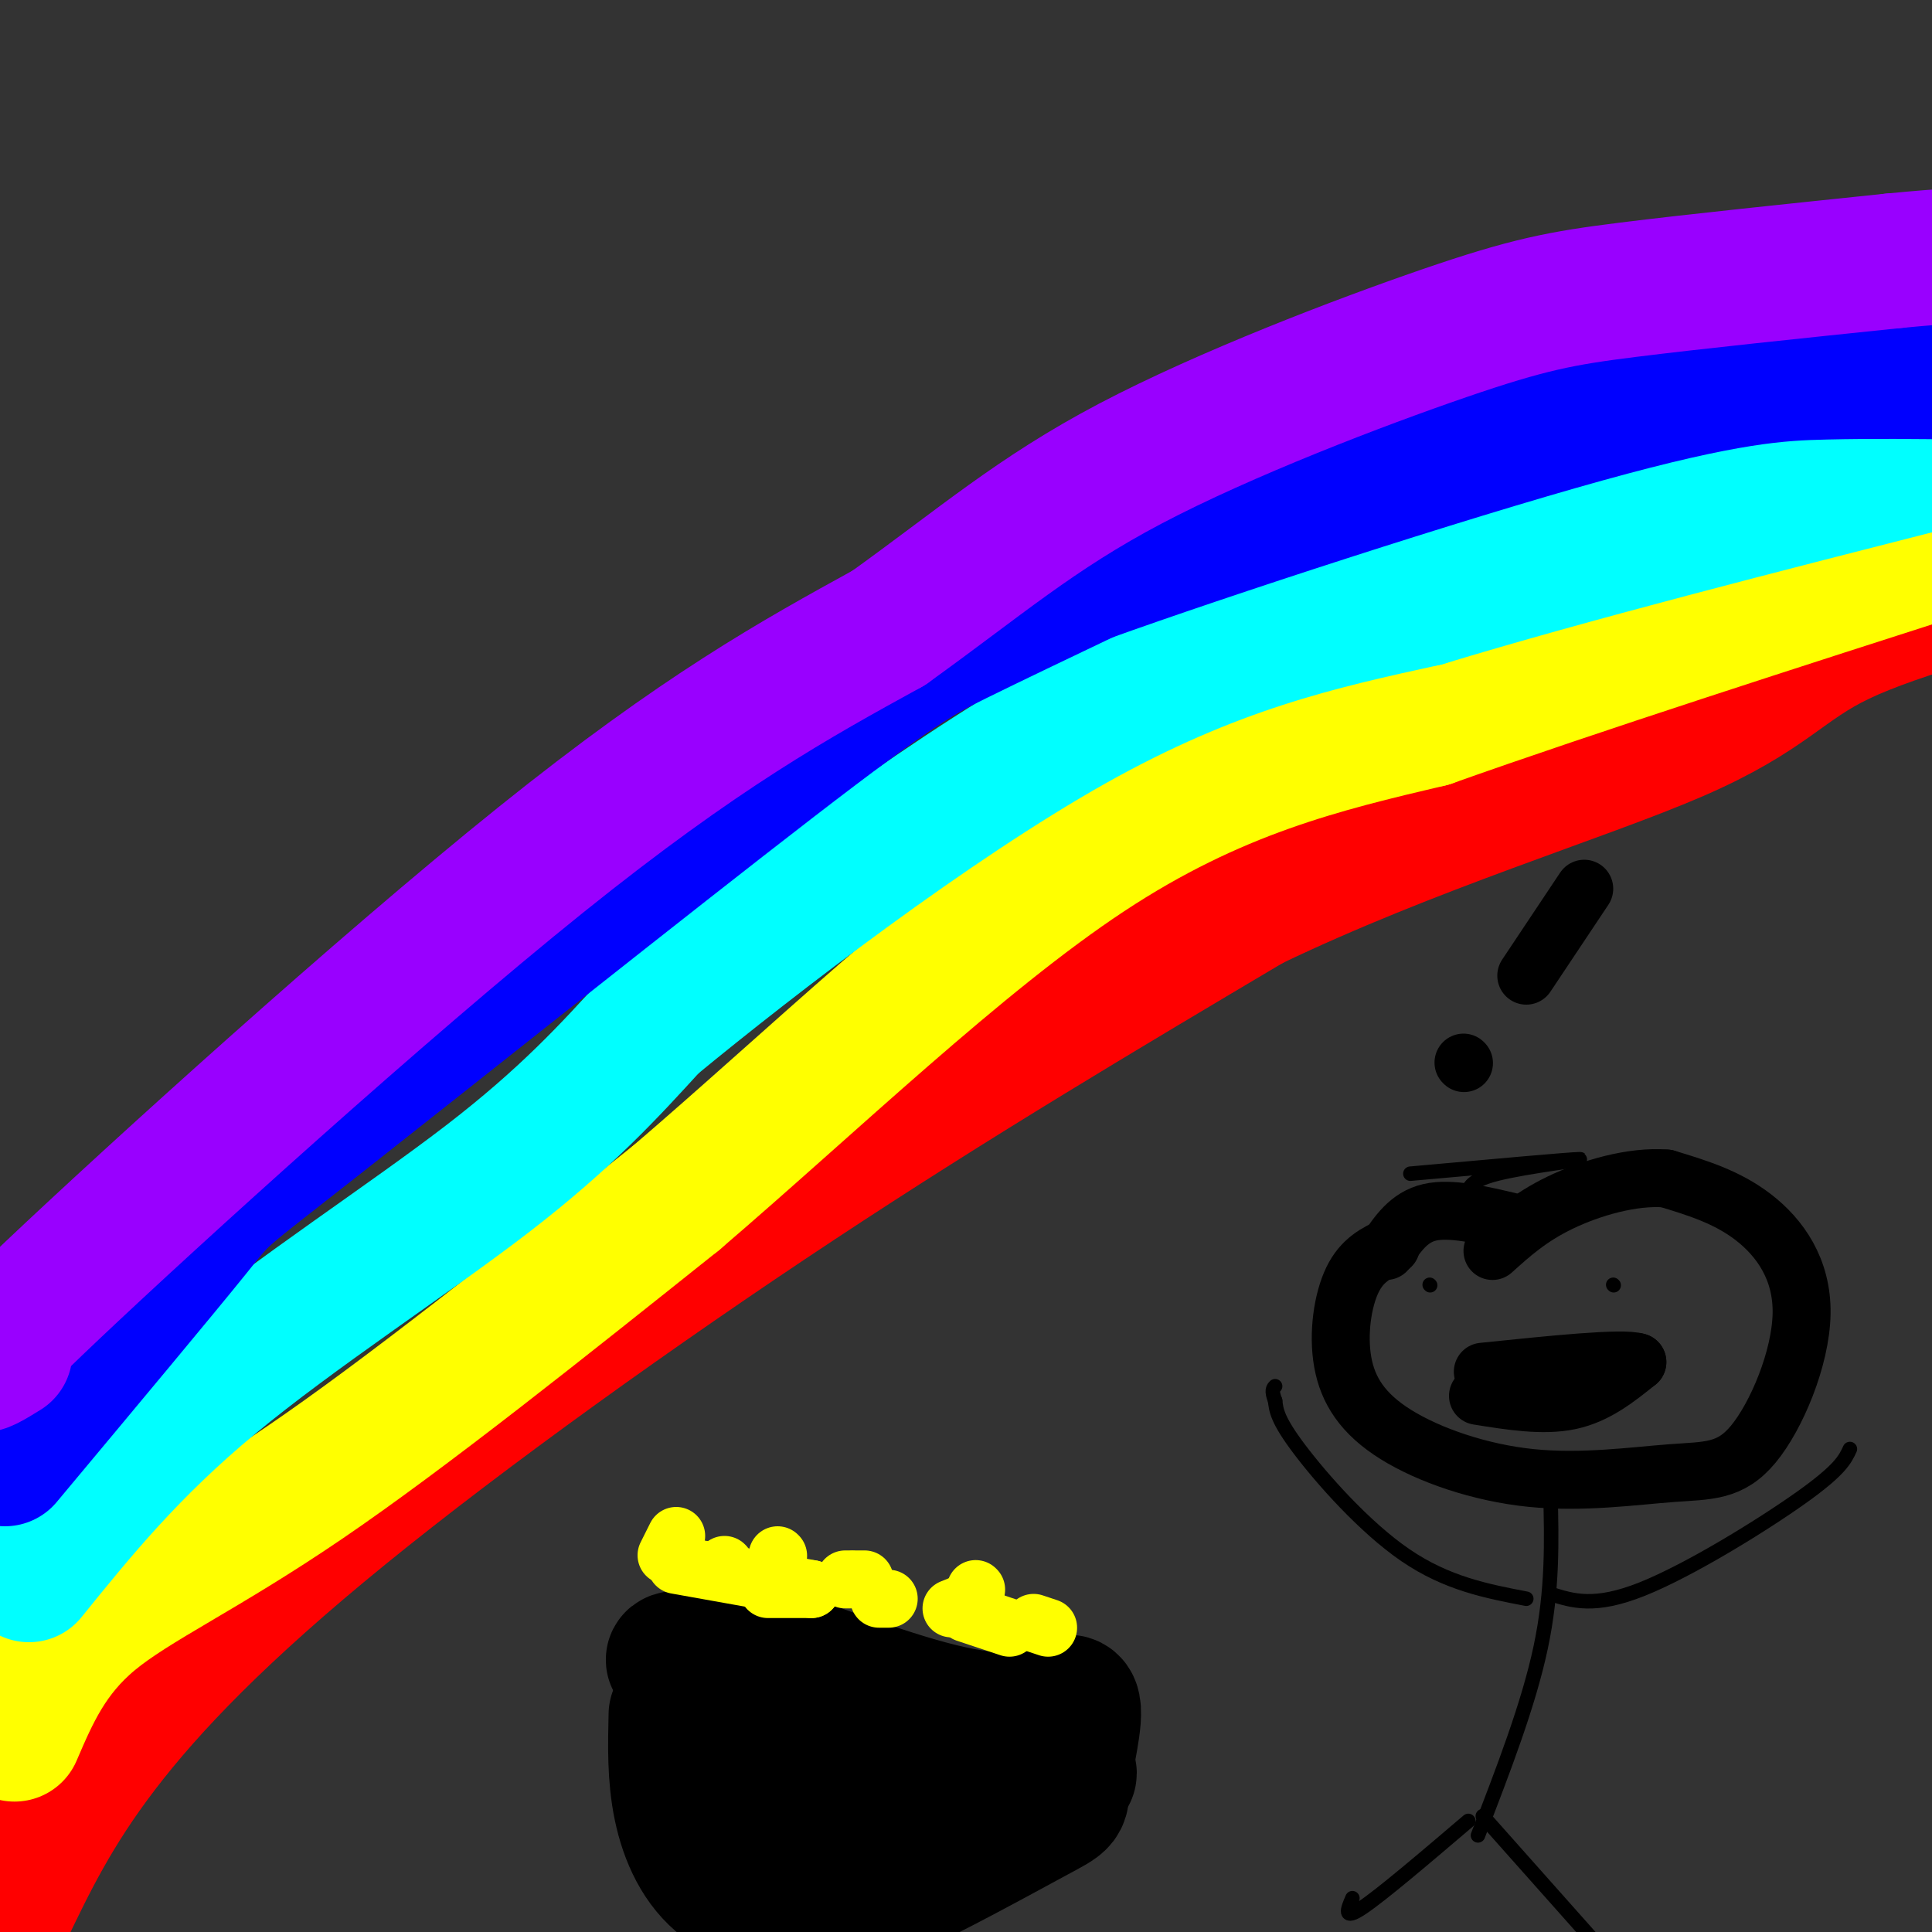
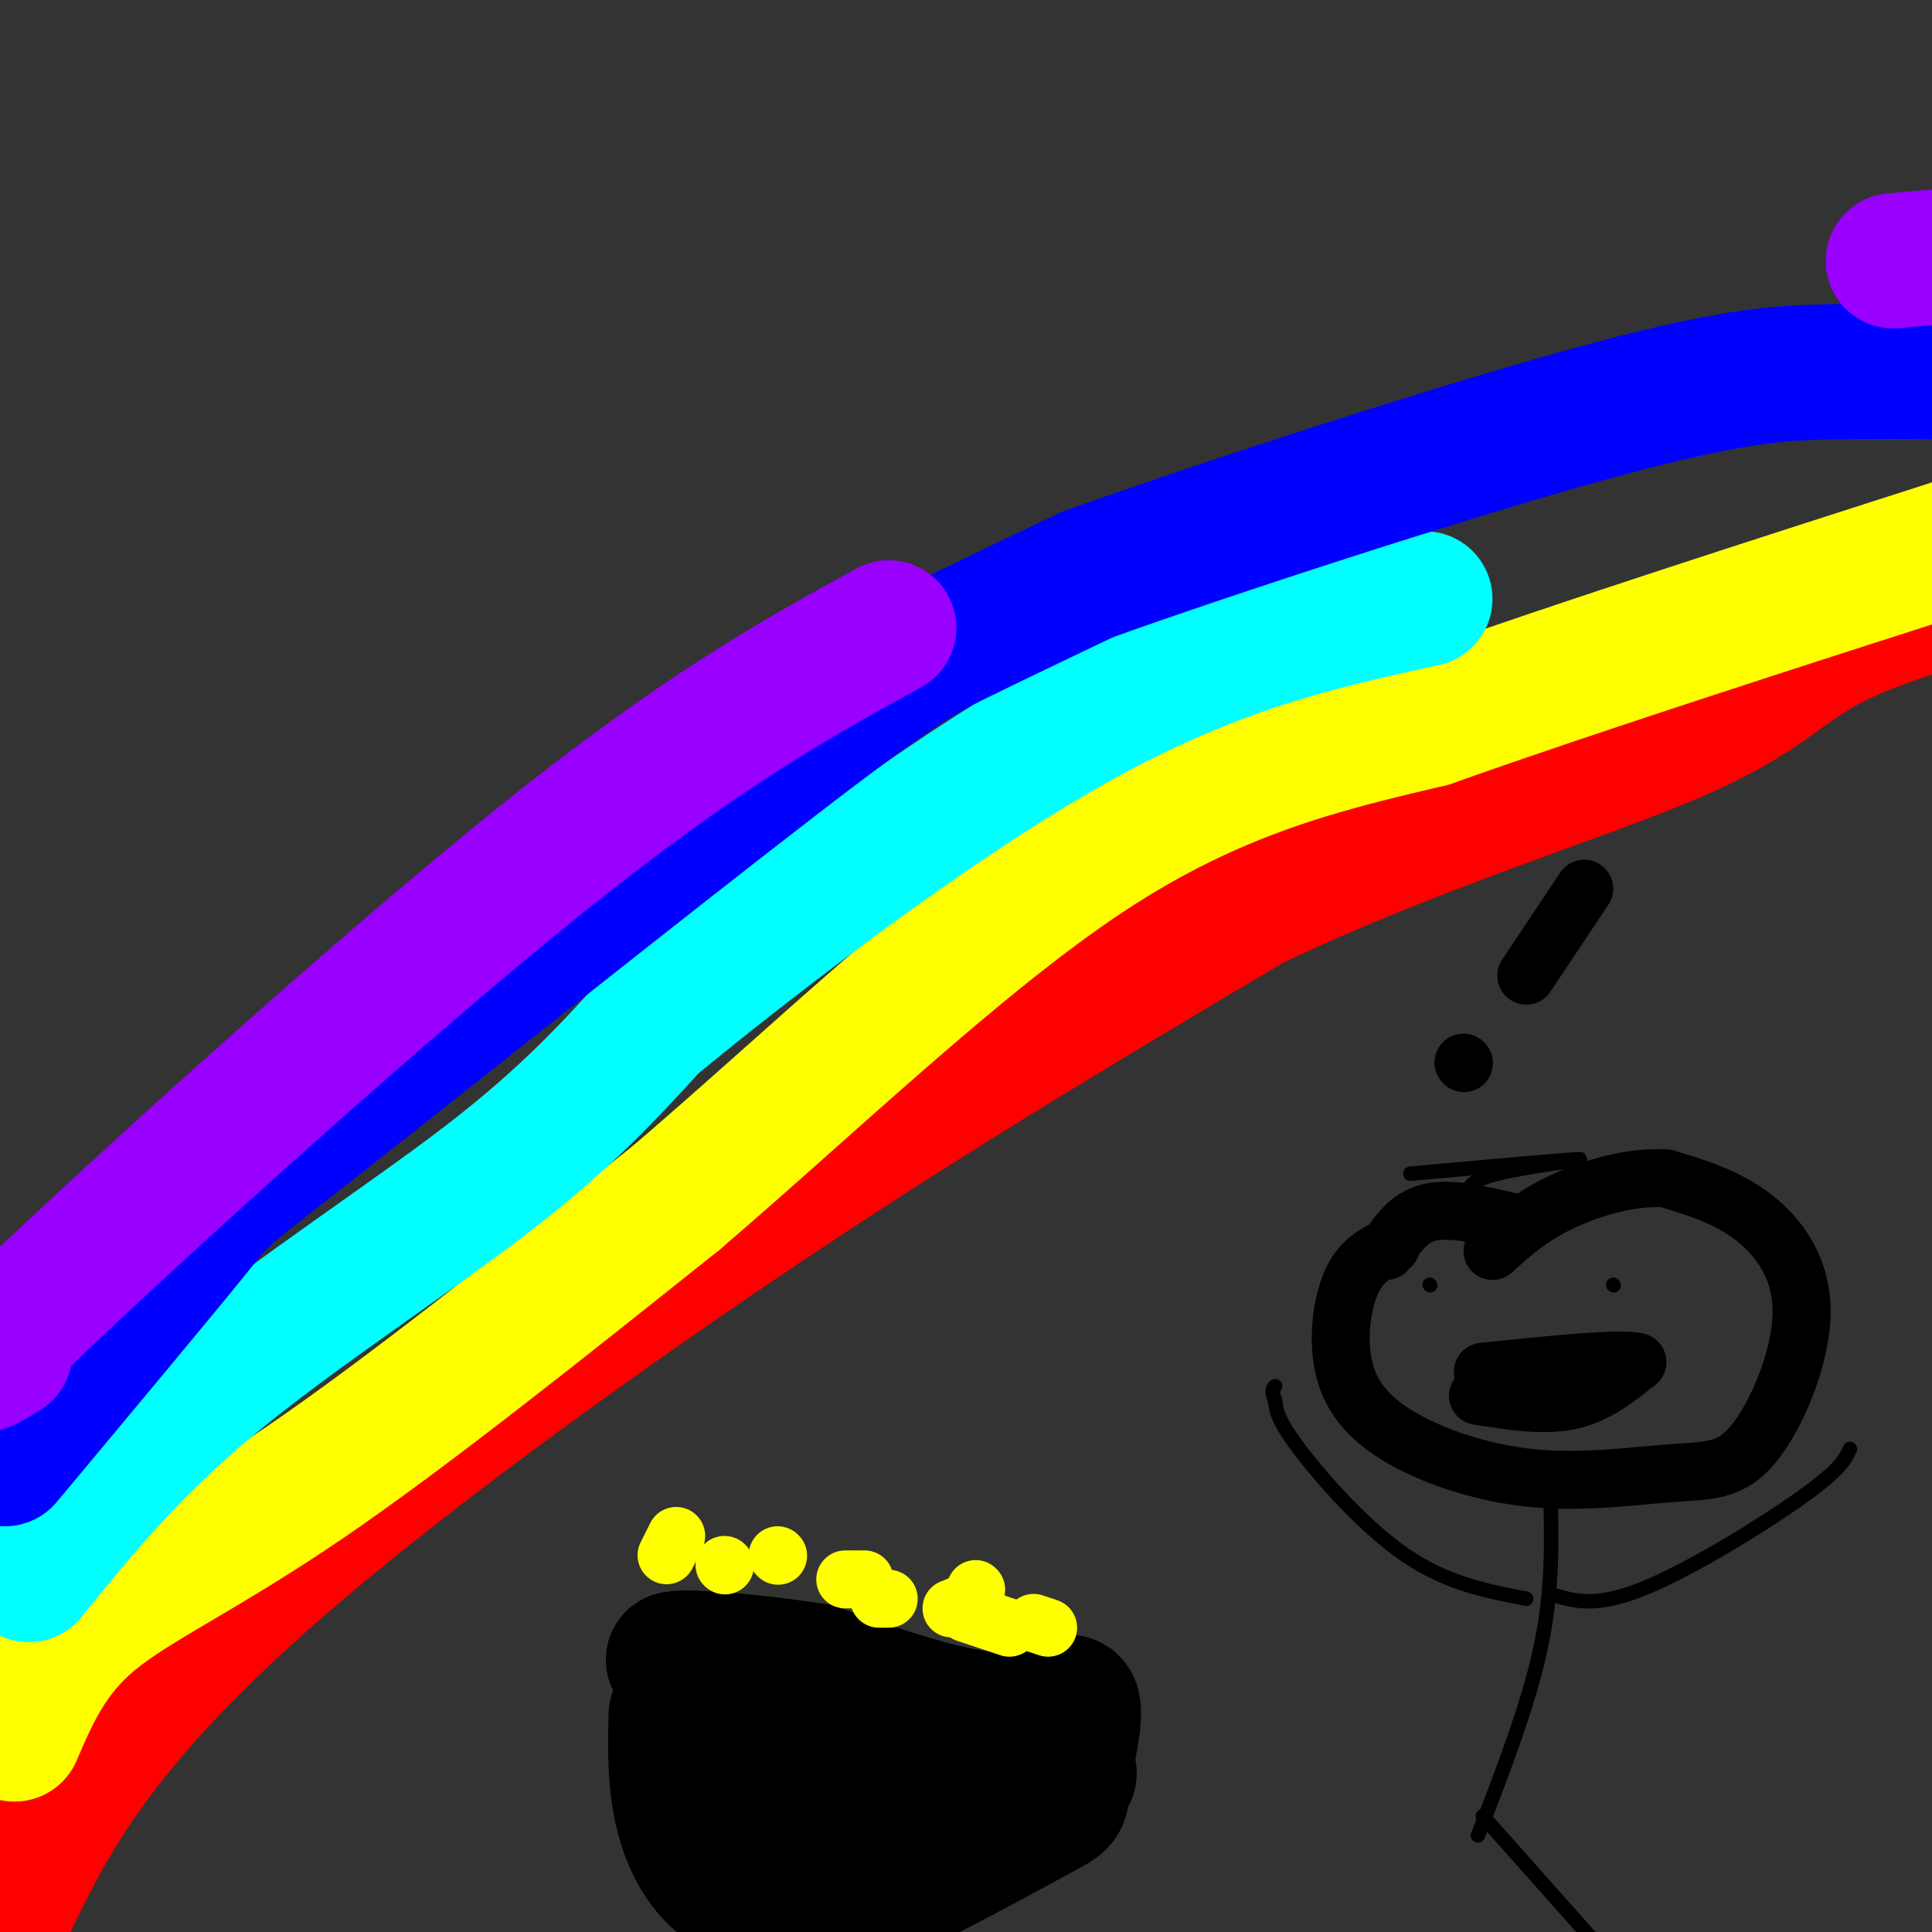
<svg xmlns="http://www.w3.org/2000/svg" viewBox="0 0 400 400" version="1.1">
  <rect x="0" y="0" width="400" height="400" fill="#333333" stroke="none" />
  <g fill="none" stroke="rgb(255,0,0)" stroke-width="28" stroke-linecap="round" stroke-linejoin="round">
    <path d="M1,396c5.036,-10.506 10.071,-21.012 20,-34c9.929,-12.988 24.750,-28.458 50,-49c25.250,-20.542 60.929,-46.155 94,-68c33.071,-21.845 63.536,-39.923 94,-58" />
    <path d="M259,187c33.083,-15.905 68.792,-26.667 88,-35c19.208,-8.333 21.917,-14.238 34,-20c12.083,-5.762 33.542,-11.381 55,-17" />
  </g>
  <g fill="none" stroke="rgb(255,255,0)" stroke-width="28" stroke-linecap="round" stroke-linejoin="round">
    <path d="M3,359c3.578,-8.333 7.156,-16.667 16,-24c8.844,-7.333 22.956,-13.667 44,-28c21.044,-14.333 49.022,-36.667 77,-59" />
    <path d="M140,248c27.711,-23.711 58.489,-53.489 85,-71c26.511,-17.511 48.756,-22.756 71,-28" />
    <path d="M296,149c30.500,-10.833 71.250,-23.917 112,-37" />
  </g>
  <g fill="none" stroke="rgb(0,255,255)" stroke-width="28" stroke-linecap="round" stroke-linejoin="round">
    <path d="M6,326c10.467,-12.933 20.933,-25.867 38,-40c17.067,-14.133 40.733,-29.467 57,-42c16.267,-12.533 25.133,-22.267 34,-32" />
    <path d="M135,212c21.378,-17.600 57.822,-45.600 87,-62c29.178,-16.400 51.089,-21.200 73,-26" />
-     <path d="M295,124c30.167,-9.167 69.083,-19.083 108,-29" />
  </g>
  <g fill="none" stroke="rgb(0,0,255)" stroke-width="28" stroke-linecap="round" stroke-linejoin="round">
    <path d="M1,302c16.128,-19.316 32.255,-38.632 39,-47c6.745,-8.368 4.107,-5.789 26,-23c21.893,-17.211 68.317,-54.211 94,-74c25.683,-19.789 30.624,-22.368 38,-26c7.376,-3.632 17.188,-8.316 27,-13" />
    <path d="M225,119c24.833,-8.940 73.417,-24.792 103,-33c29.583,-8.208 40.167,-8.774 50,-9c9.833,-0.226 18.917,-0.113 28,0" />
  </g>
  <g fill="none" stroke="rgb(153,0,255)" stroke-width="28" stroke-linecap="round" stroke-linejoin="round">
    <path d="M1,280c-5.400,3.333 -10.800,6.667 10,-13c20.800,-19.667 67.800,-62.333 101,-89c33.200,-26.667 52.600,-37.333 72,-48" />
-     <path d="M184,130c18.954,-13.614 30.338,-23.649 50,-34c19.662,-10.351 47.601,-21.018 65,-27c17.399,-5.982 24.257,-7.281 38,-9c13.743,-1.719 34.372,-3.860 55,-6" />
    <path d="M392,54c12.000,-1.167 14.500,-1.083 17,-1" />
  </g>
  <g fill="none" stroke="rgb(0,0,0)" stroke-width="28" stroke-linecap="round" stroke-linejoin="round">
    <path d="M140,355c-0.149,6.387 -0.298,12.774 1,19c1.298,6.226 4.042,12.292 9,16c4.958,3.708 12.131,5.060 18,5c5.869,-0.060 10.435,-1.530 15,-3" />
    <path d="M183,392c9.042,-3.944 24.147,-12.306 31,-16c6.853,-3.694 5.456,-2.722 6,-7c0.544,-4.278 3.031,-13.806 2,-16c-1.031,-2.194 -5.580,2.944 -15,3c-9.420,0.056 -23.710,-4.972 -38,-10" />
    <path d="M169,346c-14.869,-2.440 -33.042,-3.542 -29,-2c4.042,1.542 30.298,5.726 37,10c6.702,4.274 -6.149,8.637 -19,13" />
    <path d="M158,367c0.530,2.517 11.353,2.311 20,0c8.647,-2.311 15.116,-6.726 11,-7c-4.116,-0.274 -18.817,3.595 -27,7c-8.183,3.405 -9.849,6.348 -11,8c-1.151,1.652 -1.789,2.013 -1,3c0.789,0.987 3.004,2.599 10,3c6.996,0.401 18.772,-0.408 30,-3c11.228,-2.592 21.908,-6.967 27,-9c5.092,-2.033 4.598,-1.724 4,-2c-0.598,-0.276 -1.299,-1.138 -2,-2" />
    <path d="M219,365c-13.689,-1.111 -46.911,-2.889 -58,-3c-11.089,-0.111 -0.044,1.444 11,3" />
  </g>
  <g fill="none" stroke="rgb(255,255,0)" stroke-width="12" stroke-linecap="round" stroke-linejoin="round">
    <path d="M150,324c0.000,0.000 0.100,0.100 0.1,0.1" />
-     <path d="M159,329c0.000,0.000 9.000,0.000 9,0" />
    <path d="M175,327c0.000,0.000 1.000,0.000 1,0" />
    <path d="M179,327c0.000,0.000 -2.000,0.000 -2,0" />
    <path d="M161,322c0.000,0.000 0.100,0.100 0.1,0.1" />
    <path d="M140,318c0.000,0.000 -2.000,4.000 -2,4" />
-     <path d="M140,324c0.000,0.000 28.000,5.000 28,5" />
    <path d="M202,329c0.000,0.000 0.100,0.100 0.1,0.1" />
    <path d="M202,331c0.000,0.000 -5.000,2.000 -5,2" />
    <path d="M184,331c0.000,0.000 -2.000,0.000 -2,0" />
    <path d="M200,334c0.000,0.000 9.000,3.000 9,3" />
    <path d="M217,337c0.000,0.000 -3.000,-1.000 -3,-1" />
  </g>
  <g fill="none" stroke="rgb(0,0,0)" stroke-width="12" stroke-linecap="round" stroke-linejoin="round">
    <path d="M288,258c-2.993,1.413 -5.987,2.826 -8,7c-2.013,4.174 -3.046,11.108 -2,17c1.046,5.892 4.169,10.743 11,15c6.831,4.257 17.368,7.922 28,9c10.632,1.078 21.357,-0.429 29,-1c7.643,-0.571 12.203,-0.205 17,-6c4.797,-5.795 9.830,-17.753 10,-27c0.170,-9.247 -4.523,-15.785 -10,-20c-5.477,-4.215 -11.739,-6.108 -18,-8" />
    <path d="M345,244c-7.067,-0.578 -15.733,1.978 -22,5c-6.267,3.022 -10.133,6.511 -14,10" />
    <path d="M313,253c-6.333,-1.500 -12.667,-3.000 -17,-2c-4.333,1.000 -6.667,4.500 -9,8" />
    <path d="M328,184c0.000,0.000 -12.000,18.000 -12,18" />
    <path d="M303,220c0.000,0.000 0.100,0.100 0.1,0.1" />
    <path d="M306,289c6.750,1.083 13.500,2.167 19,1c5.500,-1.167 9.750,-4.583 14,-8" />
    <path d="M339,282c-3.000,-1.000 -17.500,0.500 -32,2" />
  </g>
  <g fill="none" stroke="rgb(0,0,0)" stroke-width="3" stroke-linecap="round" stroke-linejoin="round">
    <path d="M296,266c0.000,0.000 0.100,0.100 0.1,0.1" />
    <path d="M334,266c0.000,0.000 0.100,0.100 0.1,0.1" />
    <path d="M321,309c0.250,10.083 0.500,20.167 -2,32c-2.500,11.833 -7.750,25.417 -13,39" />
    <path d="M316,331c-8.222,-1.578 -16.444,-3.156 -25,-9c-8.556,-5.844 -17.444,-15.956 -22,-22c-4.556,-6.044 -4.778,-8.022 -5,-10" />
    <path d="M264,290c-0.833,-2.167 -0.417,-2.583 0,-3" />
    <path d="M321,330c4.578,1.467 9.156,2.933 19,-1c9.844,-3.933 24.956,-13.267 33,-19c8.044,-5.733 9.022,-7.867 10,-10" />
-     <path d="M304,377c-9.000,7.667 -18.000,15.333 -22,18c-4.000,2.667 -3.000,0.333 -2,-2" />
    <path d="M307,376c0.000,0.000 24.000,27.000 24,27" />
    <path d="M304,248c-0.133,-1.711 -0.267,-3.422 6,-5c6.267,-1.578 18.933,-3.022 17,-3c-1.933,0.022 -18.467,1.511 -35,3" />
  </g>
</svg>